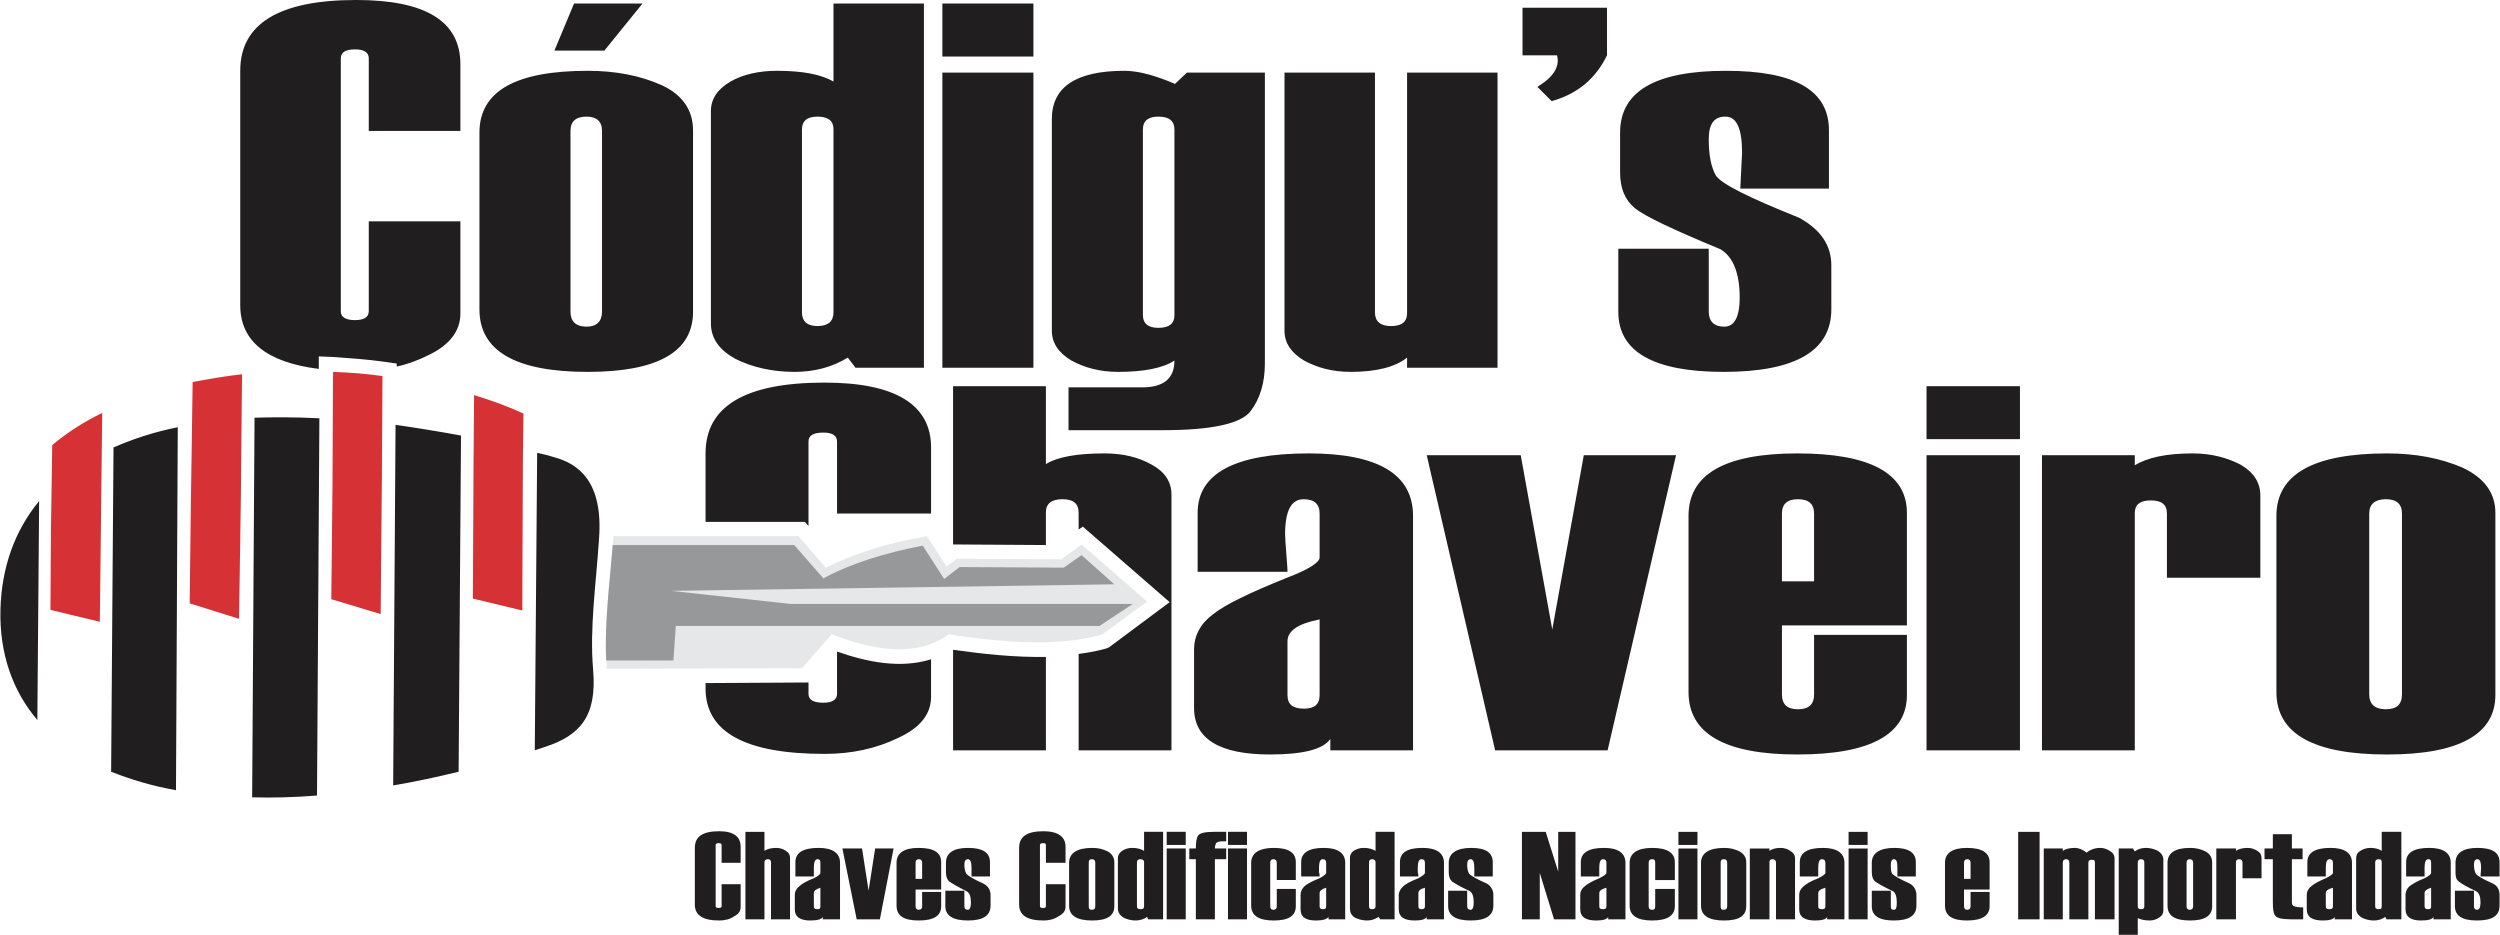
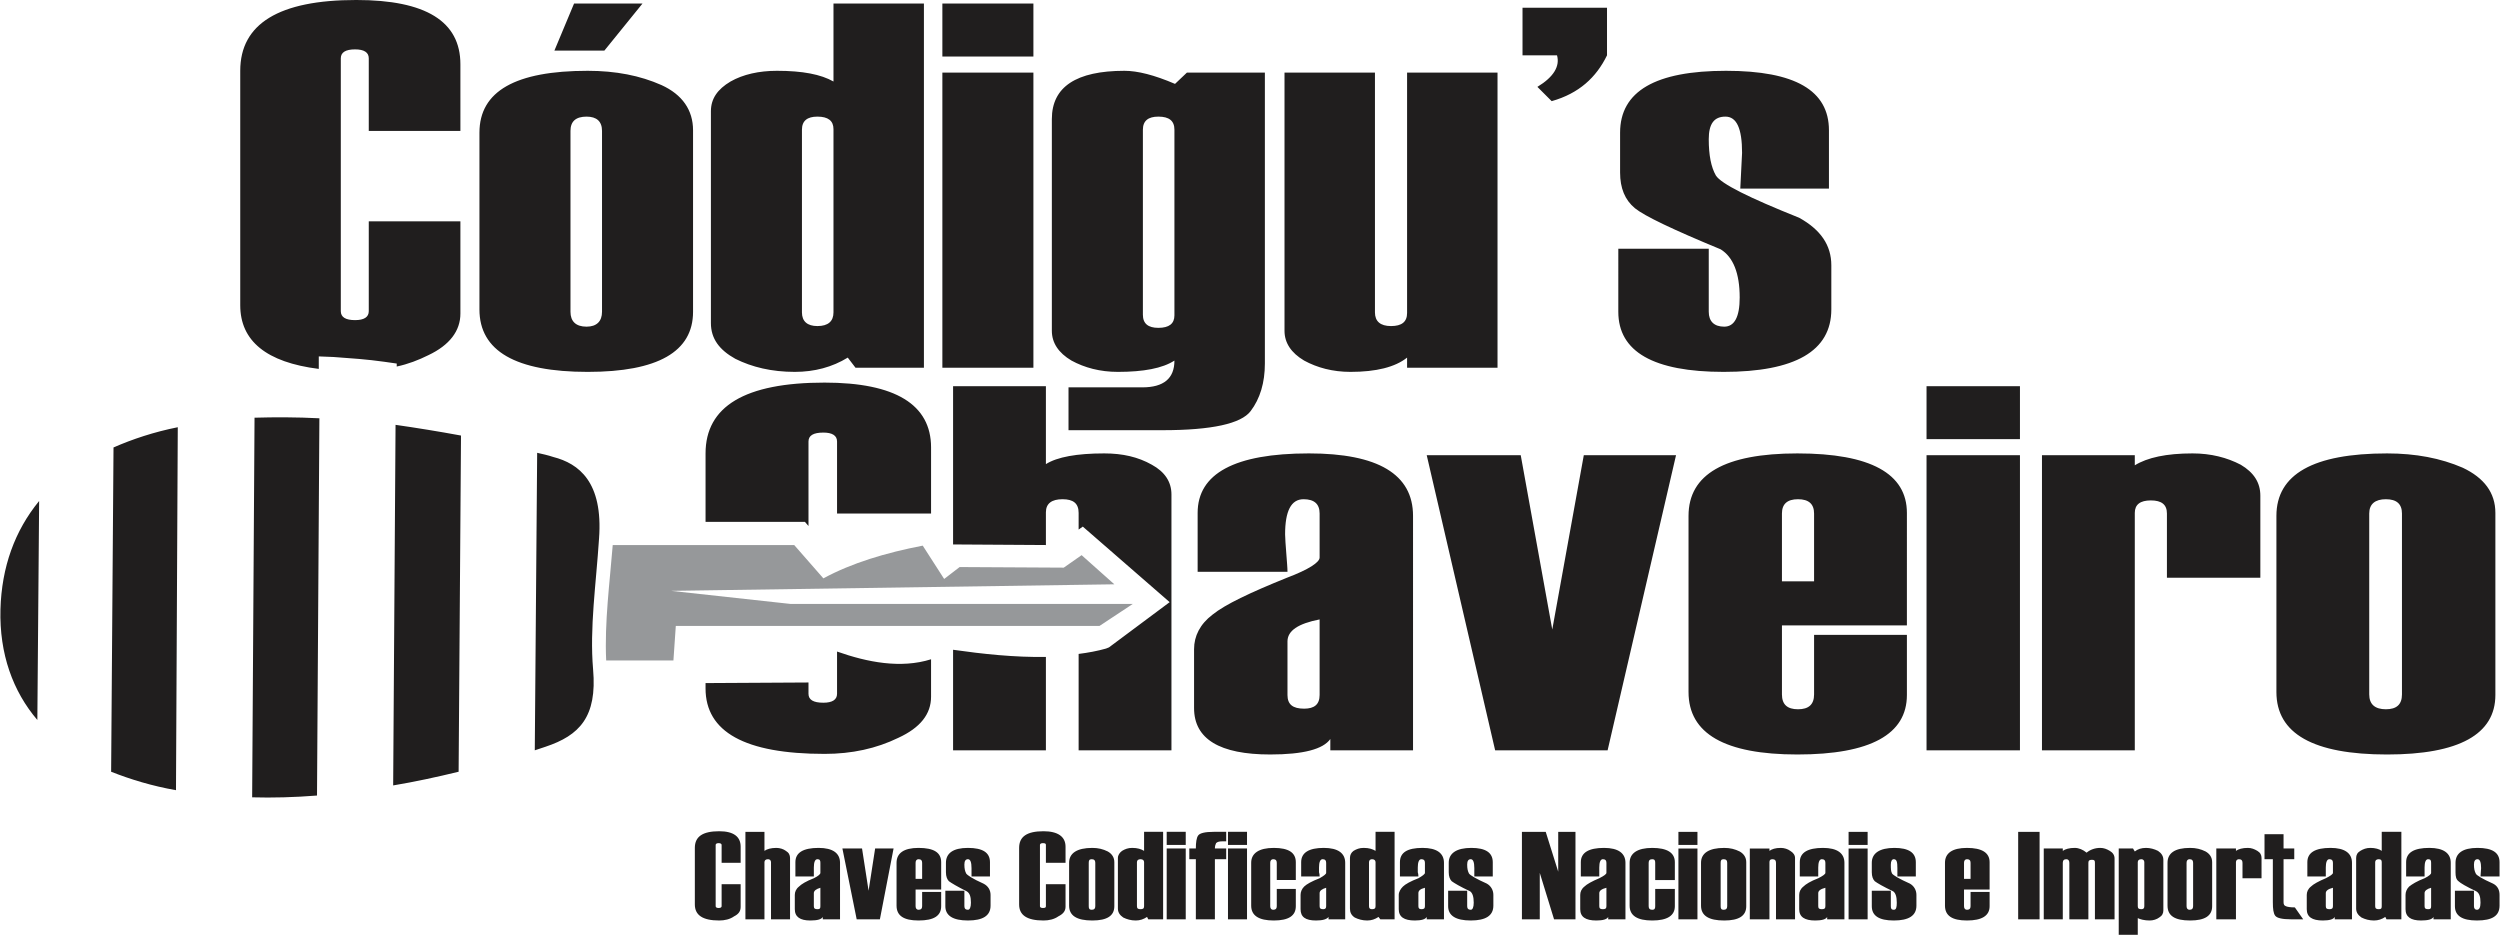
<svg xmlns="http://www.w3.org/2000/svg" clip-rule="evenodd" fill-rule="evenodd" height="15.677mm" image-rendering="optimizeQuality" shape-rendering="geometricPrecision" text-rendering="geometricPrecision" viewBox="0 0 4200 1571" width="41.927mm">
-   <path d="m996 1125c7 80-23 111-80 130-6 2-12 4-18 6l4-500c9 2 18 4 27 7 43 11 84 42 77 137-5 77-16 150-10 220zm3040 42v-304c0-16-9-24-27-24s-28 8-28 24v304c0 17 10 25 28 25s27-8 27-25zm-211-4v-296c0-70 62-105 186-105 48 0 90 8 127 24 36 17 55 42 55 76v306c0 66-61 100-182 100-124 0-186-35-186-105zm-27-192h-157v-108c0-15-9-22-27-22s-27 7-27 21v399h-156v-496h156v17c21-13 53-20 97-20 31 0 58 7 81 19 22 13 33 30 33 52zm-404 290h-157v-496h157zm0-523h-157v-89h157zm-346 239v-114c0-16-9-24-27-24s-27 8-27 24v114zm156 74h-210v116c0 17 9 25 27 25s27-8 27-25v-100h156v101c0 66-61 100-184 100-122 0-183-35-183-105v-296c0-70 61-105 183-105 123 0 184 34 184 100zm-388-286-115 496h-189l-115-496h158l53 293 53-293zm-599 403v-127c-36 7-54 19-54 37v90c0 16 9 23 28 23 17 0 26-7 26-23zm157 93h-139v-19c-12 17-45 26-101 26-85 0-128-26-128-78v-99c0-22 10-42 31-58 21-17 63-37 125-62 37-14 55-26 55-34v-74c0-16-9-24-27-24-21 0-31 20-31 59 0 7 1 18 2 32s2 24 2 31h-151v-99c0-66 62-100 187-100 116 0 175 35 175 105zm-406 0h-156v-162c16-2 32-5 46-9l5-2 102-76-146-127-7 5v-28c0-16-9-23-27-23s-28 7-28 22v55l-156-1v-266h156v131c19-12 52-18 98-18 31 0 57 6 80 19 22 12 33 29 33 50zm-211-157v157h-156v-169c49 7 104 13 156 12zm-193-241h-158v-121c0-10-8-15-23-15-17 0-25 5-25 15v142l-6-7h-167v-115c0-79 66-119 200-119 119 0 179 37 179 109zm-206 284v19c0 10 8 15 25 15 15 0 23-5 23-15v-71c51 18 107 29 158 13v63c0 29-18 52-55 69-37 18-78 27-124 27-134 0-200-37-200-110v-9zm1200-1134h142v80c-18 37-47 64-93 77l-24-24c28-17 38-35 33-53h-58zm-1785 207h-154v-122c0-10-8-15-23-15-16 0-24 5-24 15v425c0 10 8 15 24 15 15 0 23-5 23-15v-151h154v155c0 29-18 53-54 70-16 8-34 15-53 19v-5l-21-3c-28-4-57-6-85-8l-25-1v21c-88-11-132-47-132-107v-394c0-79 65-119 195-119 117 0 175 36 175 108zm32 300v-297c0-70 61-104 182-104 47 0 88 8 124 24 35 16 53 42 53 76v305c0 67-59 101-177 101-121 0-182-35-182-105zm206 4v-304c0-16-9-24-26-24-18 0-27 8-27 24v304c0 16 9 25 27 25 17 0 26-9 26-25zm68-518-64 79h-84l33-79zm473 612h-115l-13-17c-26 16-56 24-89 24-39 0-72-8-100-22-27-15-41-34-41-60v-356c0-21 11-37 33-50 21-12 48-18 78-18 43 0 74 6 95 18v-131h152zm-152-93v-308c0-14-9-21-27-21-17 0-26 7-26 22v307c0 15 9 23 26 23 18 0 27-8 27-23zm336-430h-153v-89h153zm0 523h-153v-496h153zm59 105v-72h124c36 0 54-15 54-45-20 13-52 19-95 19-30 0-56-7-78-19-22-13-33-30-33-50v-356c0-54 41-81 122-81 22 0 50 7 85 22l20-19h131v489c0 32-8 59-24 80s-65 32-148 32zm178-193v-312c0-15-9-22-27-22-17 0-26 7-26 22v311c0 15 9 22 26 22 18 0 27-7 27-21zm543 88h-152v-17c-20 16-52 24-95 24-30 0-56-7-78-19-22-13-33-30-33-50v-434h152v403c0 15 9 23 27 23s27-7 27-22v-404h152zm203-200h152v106c0 16 9 25 26 25s26-16 26-49c0-41-11-68-32-81-80-33-128-56-144-69-17-14-25-34-25-60v-67c0-70 60-104 178-104 116 0 173 33 173 100v98h-149l3-60c0-41-9-61-28-61s-28 12-28 38c0 27 4 47 12 61 9 14 55 37 140 71 36 20 54 46 54 80v74c0 70-61 105-181 105-118 0-177-34-177-101zm-1475 1032h-32v-30c0-2-2-3-5-3s-5 1-5 3v103c0 2 2 3 5 3s5-1 5-3v-37h32v38c0 7-3 12-11 16-7 5-16 7-25 7-28 0-41-9-41-27v-95c0-19 13-28 41-28 24 0 36 9 36 26zm83 95h-32v-96c0-3-2-5-5-5-4 0-6 2-6 5v96h-32v-147h32v32c4-3 11-5 20-5 6 0 12 2 16 5 5 3 7 7 7 12zm84 0h-29v-4c-2 4-9 6-21 6-17 0-26-6-26-19v-24c0-5 2-10 7-14 4-4 12-9 25-14 8-4 11-7 11-9v-17c0-4-1-6-5-6s-6 5-6 14v8 7h-31v-24c0-16 13-24 39-24 24 0 36 9 36 25zm-33-22v-31c-7 2-11 5-11 9v22c0 4 2 5 6 5s5-1 5-5zm123-97-23 119h-39l-24-119h33l11 71 11-71zm80 69h-43v28c0 4 2 6 5 6 4 0 6-2 6-6v-24h32v24c0 16-12 24-38 24-25 0-37-8-37-25v-72c0-16 12-25 37-25 26 0 38 8 38 24zm-32-18v-27c0-4-2-6-6-6-3 0-5 2-5 6v27zm39 20h32v26c0 4 2 6 6 6 3 0 5-4 5-12 0-10-2-16-7-19-16-8-26-14-30-17-3-3-5-8-5-15v-16c0-16 12-25 37-25s37 8 37 24v24h-31v-14c0-10-2-15-6-15s-6 3-6 9c0 7 1 11 3 15 2 3 11 9 29 17 8 4 12 11 12 19v18c0 17-13 25-38 25s-38-8-38-24zm202-47h-33v-30c0-2-1-3-5-3-3 0-5 1-5 3v103c0 2 2 3 5 3 4 0 5-1 5-3v-37h33v38c0 7-4 12-12 16-7 5-16 7-25 7-28 0-41-9-41-27v-95c0-19 13-28 41-28 24 0 37 9 37 26zm6 72v-72c0-16 13-25 39-25 10 0 18 2 26 6 7 4 11 10 11 18v74c0 16-12 24-37 24-26 0-39-8-39-25zm44 1v-73c0-4-2-6-6-6s-5 2-5 6v73c0 4 1 6 5 6s6-2 6-6zm114 22h-25l-2-4c-6 4-12 6-19 6-8 0-15-2-21-5-6-4-9-9-9-15v-85c0-5 3-9 7-12 5-3 10-5 17-5 9 0 15 2 20 5v-32h32zm-32-22v-74c0-3-2-5-6-5s-6 2-6 5v74c0 4 2 5 6 5s6-1 6-5zm70-103h-32v-22h32zm0 125h-32v-119h32zm68-101h-19v101h-32v-101h-11v-18h11c0-10 1-18 4-22s12-6 26-6h21v16h-7c-5 0-8 1-10 3-1 2-2 5-2 9h19zm35-24h-32v-22h32zm0 125h-32v-119h32zm82-66h-32v-29c0-4-2-6-6-6-3 0-5 2-5 6v73c0 4 2 6 5 6 4 0 6-2 6-6v-29h32v29c0 16-12 24-37 24s-38-8-38-25v-72c0-16 13-25 38-25s37 8 37 24zm83 66h-28v-4c-3 4-10 6-21 6-18 0-26-6-26-19v-24c0-5 2-10 6-14s13-9 26-14c7-4 11-7 11-9v-17c0-4-2-6-6-6s-6 5-6 14v8c1 3 1 6 1 7h-31v-24c0-16 13-24 38-24 24 0 36 9 36 25zm-32-22v-31c-7 2-11 5-11 9v22c0 4 2 5 6 5 3 0 5-1 5-5zm115 22h-24l-3-4c-6 4-12 6-19 6-8 0-15-2-21-5-6-4-8-9-8-15v-85c0-5 2-9 6-12 5-3 10-5 17-5 9 0 15 2 20 5v-32h32zm-32-22v-74c0-3-2-5-6-5-3 0-5 2-5 5v74c0 4 2 5 5 5 4 0 6-1 6-5zm115 22h-29v-4c-2 4-9 6-20 6-18 0-27-6-27-19v-24c0-5 3-10 7-14s13-9 26-14c7-4 11-7 11-9v-17c0-4-2-6-6-6s-6 5-6 14v8c1 3 1 6 1 7h-31v-24c0-16 12-24 38-24 24 0 36 9 36 25zm-32-22v-31c-8 2-11 5-11 9v22c0 4 2 5 5 5 4 0 6-1 6-5zm39-26h32v26c0 4 2 6 6 6 3 0 5-4 5-12 0-10-2-16-6-19-17-8-27-14-31-17-3-3-5-8-5-15v-16c0-16 13-25 38-25 24 0 36 8 36 24v24h-31v-14c0-10-2-15-6-15s-6 3-6 9c0 7 1 11 3 15 2 3 12 9 30 17 7 4 11 11 11 19v18c0 17-13 25-38 25s-38-8-38-24zm214 48h-36l-24-78v78h-30v-147h40l21 67v-67h29zm84 0h-29v-4c-2 4-9 6-20 6-18 0-27-6-27-19v-24c0-5 2-10 7-14 4-4 13-9 25-14 8-4 12-7 12-9v-17c0-4-2-6-6-6s-6 5-6 14v8 7h-31v-24c0-16 13-24 39-24 24 0 36 9 36 25zm-32-22v-31c-8 2-12 5-12 9v22c0 4 2 5 6 5s6-1 6-5zm115-44h-33v-29c0-4-1-6-5-6s-6 2-6 6v73c0 4 2 6 6 6s5-2 5-6v-29h33v29c0 16-13 24-38 24s-38-8-38-25v-72c0-16 13-25 38-25s38 8 38 24zm38-59h-32v-22h32zm0 125h-32v-119h32zm6-23v-72c0-16 13-25 39-25 10 0 18 2 26 6 7 4 11 10 11 18v74c0 16-12 24-37 24-26 0-39-8-39-25zm44 1v-73c0-4-2-6-6-6s-5 2-5 6v73c0 4 1 6 5 6s6-2 6-6zm114 22h-32v-95c0-4-2-6-6-6s-5 2-5 5v96h-33v-119h33v4c4-3 10-5 19-5 6 0 12 2 16 5 5 3 8 7 8 12zm83 0h-29v-4c-2 4-9 6-20 6-18 0-27-6-27-19v-24c0-5 2-10 7-14 4-4 12-9 25-14 8-4 12-7 12-9v-17c0-4-2-6-6-6s-6 5-6 14v8 7h-31v-24c0-16 13-24 39-24 24 0 36 9 36 25zm-32-22v-31c-8 2-12 5-12 9v22c0 4 2 5 6 5s6-1 6-5zm71-103h-32v-22h32zm0 125h-32v-119h32zm7-48h32v26c0 4 1 6 5 6s5-4 5-12c0-10-2-16-6-19-17-8-27-14-31-17-3-3-5-8-5-15v-16c0-16 13-25 38-25 24 0 36 8 36 24v24h-31v-14c0-10-1-15-6-15-3 0-5 3-5 9 0 7 0 11 2 15 2 3 12 9 30 17 7 4 11 11 11 19v18c0 17-13 25-38 25s-37-8-37-24zm198-2h-43v28c0 4 2 6 5 6 4 0 6-2 6-6v-24h32v24c0 16-13 24-38 24s-37-8-37-25v-72c0-16 12-25 37-25s38 8 38 24zm-32-18v-27c0-4-2-6-6-6-3 0-5 2-5 6v27zm116 68h-36v-147h36zm126 0h-33v-95c0-4-1-5-5-5s-6 1-6 5v95h-32v-95c0-4-2-6-5-6-4 0-6 2-6 6v95h-32v-119h32v4c4-3 11-5 20-5 7 0 14 3 20 8 6-5 14-8 23-8 6 0 11 2 16 5s8 7 8 13zm39-2v28h-32v-145h24l3 5c5-4 11-6 19-6 7 0 14 2 20 5 6 4 9 9 9 15v85c0 5-2 9-7 12-4 3-10 5-16 5-9 0-16-2-20-4zm11-20v-74c0-3-2-5-5-5-4 0-6 2-6 5v74c0 4 2 5 6 5 3 0 5-1 5-5zm39-1v-72c0-16 12-25 38-25 10 0 18 2 26 6 7 4 11 10 11 18v74c0 16-12 24-37 24-26 0-38-8-38-25zm43 1v-73c0-4-2-6-6-6-3 0-5 2-5 6v73c0 4 2 6 5 6 4 0 6-2 6-6zm115-47h-32v-26c0-4-2-6-6-6-3 0-5 2-5 5v96h-33v-119h33v4c4-3 11-5 20-5 6 0 11 2 16 5s7 7 7 12zm70 69h-21c-14 0-23-2-26-6s-4-11-4-23v-72h-14v-18h14v-24h32v24h18v18h-18v72c0 4 1 6 4 7 2 1 7 2 15 2zm82 0h-29v-4c-2 4-9 6-20 6-18 0-27-6-27-19v-24c0-5 2-10 7-14 4-4 13-9 25-14 8-4 12-7 12-9v-17c0-4-2-6-6-6s-6 5-6 14v8 7h-31v-24c0-16 13-24 39-24 24 0 36 9 36 25zm-32-22v-31c-8 2-12 5-12 9v22c0 4 2 5 6 5s6-1 6-5zm115 22h-25l-2-4c-6 4-12 6-19 6-8 0-15-2-21-5-6-4-9-9-9-15v-85c0-5 2-9 7-12s10-5 17-5c8 0 15 2 19 5v-32h33zm-33-22v-74c0-3-1-5-5-5s-6 2-6 5v74c0 4 2 5 6 5s5-1 5-5zm116 22h-29v-4c-2 4-9 6-21 6-17 0-26-6-26-19v-24c0-5 2-10 6-14 5-4 13-9 26-14 8-4 11-7 11-9v-17c0-4-1-6-5-6s-6 5-6 14v8 7h-31v-24c0-16 13-24 39-24 24 0 36 9 36 25zm-33-22v-31c-7 2-11 5-11 9v22c0 4 2 5 6 5s5-1 5-5zm40-26h32v26c0 4 2 6 5 6 4 0 6-4 6-12 0-10-2-16-7-19-17-8-27-14-30-17-4-3-5-8-5-15v-16c0-16 12-25 37-25s37 8 37 24v24h-32l1-14c0-10-2-15-6-15s-6 3-6 9c0 7 1 11 3 15 1 3 11 9 29 17 8 4 11 11 11 19v18c0 17-12 25-38 25-25 0-37-8-37-24zm-3355-200c-37 9-74 17-110 23l4-606c35 5 72 11 110 18zm-238 40c-38 3-75 4-109 3l4-638c34-1 71-1 109 1zm-237-9c-40-7-76-18-109-31l4-545c32-14 68-26 108-34zm-233-118c-41-48-64-111-62-186 2-71 24-132 65-182z" fill="#201e1e" />
-   <path d="m794 1006v-1l1-219 1-122c29 9 57 19 83 31l-1 80-1 250v1zm-710 19v-1l1-143 2-133c25-21 53-39 84-54l-2 176-2 175zm234-11v-1l2-164 3-207c27-5 55-10 83-13l-2 209-3 202zm238-7v-1l2-188 1-193c28 1 55 3 83 7l-1 175-2 225z" fill="#d63135" />
-   <path d="m1927 1011-75 55c-67 20-156 16-258 0-53 38-122 29-197 0l-50 57-328 1v-1c-6-71 6-146 11-217v-5h311l46 53c50-25 105-41 160-51l10-2 33 51 17-13 176 1 34-25z" fill="#e6e7e8" />
+   <path d="m996 1125c7 80-23 111-80 130-6 2-12 4-18 6l4-500c9 2 18 4 27 7 43 11 84 42 77 137-5 77-16 150-10 220zm3040 42v-304c0-16-9-24-27-24s-28 8-28 24v304c0 17 10 25 28 25s27-8 27-25zm-211-4v-296c0-70 62-105 186-105 48 0 90 8 127 24 36 17 55 42 55 76v306c0 66-61 100-182 100-124 0-186-35-186-105zm-27-192h-157v-108c0-15-9-22-27-22s-27 7-27 21v399h-156v-496h156v17c21-13 53-20 97-20 31 0 58 7 81 19 22 13 33 30 33 52zm-404 290h-157v-496h157zm0-523h-157v-89h157zm-346 239v-114c0-16-9-24-27-24s-27 8-27 24v114zm156 74h-210v116c0 17 9 25 27 25s27-8 27-25v-100h156v101c0 66-61 100-184 100-122 0-183-35-183-105v-296c0-70 61-105 183-105 123 0 184 34 184 100zm-388-286-115 496h-189l-115-496h158l53 293 53-293zm-599 403v-127c-36 7-54 19-54 37v90c0 16 9 23 28 23 17 0 26-7 26-23zm157 93h-139v-19c-12 17-45 26-101 26-85 0-128-26-128-78v-99c0-22 10-42 31-58 21-17 63-37 125-62 37-14 55-26 55-34v-74c0-16-9-24-27-24-21 0-31 20-31 59 0 7 1 18 2 32s2 24 2 31h-151v-99c0-66 62-100 187-100 116 0 175 35 175 105zm-406 0h-156v-162c16-2 32-5 46-9l5-2 102-76-146-127-7 5v-28c0-16-9-23-27-23s-28 7-28 22v55l-156-1v-266h156v131c19-12 52-18 98-18 31 0 57 6 80 19 22 12 33 29 33 50zm-211-157v157h-156v-169c49 7 104 13 156 12zm-193-241h-158v-121c0-10-8-15-23-15-17 0-25 5-25 15v142l-6-7h-167v-115c0-79 66-119 200-119 119 0 179 37 179 109zm-206 284v19c0 10 8 15 25 15 15 0 23-5 23-15v-71c51 18 107 29 158 13v63c0 29-18 52-55 69-37 18-78 27-124 27-134 0-200-37-200-110v-9zm1200-1134h142v80c-18 37-47 64-93 77l-24-24c28-17 38-35 33-53h-58zm-1785 207h-154v-122c0-10-8-15-23-15-16 0-24 5-24 15v425c0 10 8 15 24 15 15 0 23-5 23-15v-151h154v155c0 29-18 53-54 70-16 8-34 15-53 19v-5l-21-3c-28-4-57-6-85-8l-25-1v21c-88-11-132-47-132-107v-394c0-79 65-119 195-119 117 0 175 36 175 108zm32 300v-297c0-70 61-104 182-104 47 0 88 8 124 24 35 16 53 42 53 76v305c0 67-59 101-177 101-121 0-182-35-182-105zm206 4v-304c0-16-9-24-26-24-18 0-27 8-27 24v304c0 16 9 25 27 25 17 0 26-9 26-25zm68-518-64 79h-84l33-79zm473 612h-115l-13-17c-26 16-56 24-89 24-39 0-72-8-100-22-27-15-41-34-41-60v-356c0-21 11-37 33-50 21-12 48-18 78-18 43 0 74 6 95 18v-131h152zm-152-93v-308c0-14-9-21-27-21-17 0-26 7-26 22v307c0 15 9 23 26 23 18 0 27-8 27-23zm336-430h-153v-89h153zm0 523h-153v-496h153zm59 105v-72h124c36 0 54-15 54-45-20 13-52 19-95 19-30 0-56-7-78-19-22-13-33-30-33-50v-356c0-54 41-81 122-81 22 0 50 7 85 22l20-19h131v489c0 32-8 59-24 80s-65 32-148 32zm178-193v-312c0-15-9-22-27-22-17 0-26 7-26 22v311c0 15 9 22 26 22 18 0 27-7 27-21zm543 88h-152v-17c-20 16-52 24-95 24-30 0-56-7-78-19-22-13-33-30-33-50v-434h152v403c0 15 9 23 27 23s27-7 27-22v-404h152zm203-200h152v106c0 16 9 25 26 25s26-16 26-49c0-41-11-68-32-81-80-33-128-56-144-69-17-14-25-34-25-60v-67c0-70 60-104 178-104 116 0 173 33 173 100v98h-149l3-60c0-41-9-61-28-61s-28 12-28 38c0 27 4 47 12 61 9 14 55 37 140 71 36 20 54 46 54 80v74c0 70-61 105-181 105-118 0-177-34-177-101zm-1475 1032h-32v-30c0-2-2-3-5-3s-5 1-5 3v103c0 2 2 3 5 3s5-1 5-3v-37h32v38c0 7-3 12-11 16-7 5-16 7-25 7-28 0-41-9-41-27v-95c0-19 13-28 41-28 24 0 36 9 36 26zm83 95h-32v-96c0-3-2-5-5-5-4 0-6 2-6 5v96h-32v-147h32v32c4-3 11-5 20-5 6 0 12 2 16 5 5 3 7 7 7 12zm84 0h-29v-4c-2 4-9 6-21 6-17 0-26-6-26-19v-24c0-5 2-10 7-14 4-4 12-9 25-14 8-4 11-7 11-9v-17c0-4-1-6-5-6s-6 5-6 14v8 7h-31v-24c0-16 13-24 39-24 24 0 36 9 36 25zm-33-22v-31c-7 2-11 5-11 9v22c0 4 2 5 6 5s5-1 5-5zm123-97-23 119h-39l-24-119h33l11 71 11-71zm80 69h-43v28c0 4 2 6 5 6 4 0 6-2 6-6v-24h32v24c0 16-12 24-38 24-25 0-37-8-37-25v-72c0-16 12-25 37-25 26 0 38 8 38 24zm-32-18v-27c0-4-2-6-6-6-3 0-5 2-5 6v27zm39 20h32v26c0 4 2 6 6 6 3 0 5-4 5-12 0-10-2-16-7-19-16-8-26-14-30-17-3-3-5-8-5-15v-16c0-16 12-25 37-25s37 8 37 24v24h-31v-14c0-10-2-15-6-15s-6 3-6 9c0 7 1 11 3 15 2 3 11 9 29 17 8 4 12 11 12 19v18c0 17-13 25-38 25s-38-8-38-24zm202-47h-33v-30c0-2-1-3-5-3-3 0-5 1-5 3v103c0 2 2 3 5 3 4 0 5-1 5-3v-37h33v38c0 7-4 12-12 16-7 5-16 7-25 7-28 0-41-9-41-27v-95c0-19 13-28 41-28 24 0 37 9 37 26zm6 72v-72c0-16 13-25 39-25 10 0 18 2 26 6 7 4 11 10 11 18v74c0 16-12 24-37 24-26 0-39-8-39-25zm44 1v-73c0-4-2-6-6-6s-5 2-5 6v73c0 4 1 6 5 6s6-2 6-6zm114 22h-25l-2-4c-6 4-12 6-19 6-8 0-15-2-21-5-6-4-9-9-9-15v-85c0-5 3-9 7-12 5-3 10-5 17-5 9 0 15 2 20 5v-32h32zm-32-22v-74c0-3-2-5-6-5s-6 2-6 5v74c0 4 2 5 6 5s6-1 6-5zm70-103h-32v-22h32zm0 125h-32v-119h32zm68-101h-19v101h-32v-101h-11v-18h11c0-10 1-18 4-22s12-6 26-6h21v16h-7c-5 0-8 1-10 3-1 2-2 5-2 9h19zm35-24h-32v-22h32zm0 125h-32v-119h32zm82-66h-32v-29c0-4-2-6-6-6-3 0-5 2-5 6v73c0 4 2 6 5 6 4 0 6-2 6-6v-29h32v29c0 16-12 24-37 24s-38-8-38-25v-72c0-16 13-25 38-25s37 8 37 24zm83 66h-28v-4c-3 4-10 6-21 6-18 0-26-6-26-19v-24c0-5 2-10 6-14s13-9 26-14c7-4 11-7 11-9v-17c0-4-2-6-6-6s-6 5-6 14v8c1 3 1 6 1 7h-31v-24c0-16 13-24 38-24 24 0 36 9 36 25zm-32-22v-31c-7 2-11 5-11 9v22c0 4 2 5 6 5 3 0 5-1 5-5zm115 22h-24l-3-4c-6 4-12 6-19 6-8 0-15-2-21-5-6-4-8-9-8-15v-85c0-5 2-9 6-12 5-3 10-5 17-5 9 0 15 2 20 5v-32h32zm-32-22v-74c0-3-2-5-6-5-3 0-5 2-5 5v74c0 4 2 5 5 5 4 0 6-1 6-5zm115 22h-29v-4c-2 4-9 6-20 6-18 0-27-6-27-19v-24c0-5 3-10 7-14s13-9 26-14c7-4 11-7 11-9v-17c0-4-2-6-6-6s-6 5-6 14v8c1 3 1 6 1 7h-31v-24c0-16 12-24 38-24 24 0 36 9 36 25zm-32-22v-31c-8 2-11 5-11 9v22c0 4 2 5 5 5 4 0 6-1 6-5zm39-26h32v26c0 4 2 6 6 6 3 0 5-4 5-12 0-10-2-16-6-19-17-8-27-14-31-17-3-3-5-8-5-15v-16c0-16 13-25 38-25 24 0 36 8 36 24v24h-31v-14c0-10-2-15-6-15s-6 3-6 9c0 7 1 11 3 15 2 3 12 9 30 17 7 4 11 11 11 19v18c0 17-13 25-38 25s-38-8-38-24zm214 48h-36l-24-78v78h-30v-147h40l21 67v-67h29zm84 0h-29v-4c-2 4-9 6-20 6-18 0-27-6-27-19v-24c0-5 2-10 7-14 4-4 13-9 25-14 8-4 12-7 12-9v-17c0-4-2-6-6-6s-6 5-6 14v8 7h-31v-24c0-16 13-24 39-24 24 0 36 9 36 25zm-32-22v-31c-8 2-12 5-12 9v22c0 4 2 5 6 5s6-1 6-5zm115-44h-33v-29c0-4-1-6-5-6s-6 2-6 6v73c0 4 2 6 6 6s5-2 5-6v-29h33v29c0 16-13 24-38 24s-38-8-38-25v-72c0-16 13-25 38-25s38 8 38 24zm38-59h-32v-22h32zm0 125h-32v-119h32zm6-23v-72c0-16 13-25 39-25 10 0 18 2 26 6 7 4 11 10 11 18v74c0 16-12 24-37 24-26 0-39-8-39-25zm44 1v-73c0-4-2-6-6-6s-5 2-5 6v73c0 4 1 6 5 6s6-2 6-6zm114 22h-32v-95c0-4-2-6-6-6s-5 2-5 5v96h-33v-119h33v4c4-3 10-5 19-5 6 0 12 2 16 5 5 3 8 7 8 12zm83 0h-29v-4c-2 4-9 6-20 6-18 0-27-6-27-19v-24c0-5 2-10 7-14 4-4 12-9 25-14 8-4 12-7 12-9v-17c0-4-2-6-6-6s-6 5-6 14v8 7h-31v-24c0-16 13-24 39-24 24 0 36 9 36 25zm-32-22v-31c-8 2-12 5-12 9v22c0 4 2 5 6 5s6-1 6-5zm71-103h-32v-22h32zm0 125h-32v-119h32zm7-48h32v26c0 4 1 6 5 6s5-4 5-12c0-10-2-16-6-19-17-8-27-14-31-17-3-3-5-8-5-15v-16c0-16 13-25 38-25 24 0 36 8 36 24v24h-31v-14c0-10-1-15-6-15-3 0-5 3-5 9 0 7 0 11 2 15 2 3 12 9 30 17 7 4 11 11 11 19v18c0 17-13 25-38 25s-37-8-37-24zm198-2h-43v28c0 4 2 6 5 6 4 0 6-2 6-6v-24h32v24c0 16-13 24-38 24s-37-8-37-25v-72c0-16 12-25 37-25s38 8 38 24zm-32-18v-27c0-4-2-6-6-6-3 0-5 2-5 6v27zm116 68h-36v-147h36zm126 0h-33v-95c0-4-1-5-5-5s-6 1-6 5v95h-32v-95c0-4-2-6-5-6-4 0-6 2-6 6v95h-32v-119h32v4c4-3 11-5 20-5 7 0 14 3 20 8 6-5 14-8 23-8 6 0 11 2 16 5s8 7 8 13zm39-2v28h-32v-145h24l3 5c5-4 11-6 19-6 7 0 14 2 20 5 6 4 9 9 9 15v85c0 5-2 9-7 12-4 3-10 5-16 5-9 0-16-2-20-4zm11-20v-74c0-3-2-5-5-5-4 0-6 2-6 5v74c0 4 2 5 6 5 3 0 5-1 5-5zm39-1v-72c0-16 12-25 38-25 10 0 18 2 26 6 7 4 11 10 11 18v74c0 16-12 24-37 24-26 0-38-8-38-25zm43 1v-73c0-4-2-6-6-6-3 0-5 2-5 6v73c0 4 2 6 5 6 4 0 6-2 6-6zm115-47h-32v-26c0-4-2-6-6-6-3 0-5 2-5 5v96h-33v-119h33v4c4-3 11-5 20-5 6 0 11 2 16 5s7 7 7 12zm70 69h-21c-14 0-23-2-26-6s-4-11-4-23v-72h-14v-18v-24h32v24h18v18h-18v72c0 4 1 6 4 7 2 1 7 2 15 2zm82 0h-29v-4c-2 4-9 6-20 6-18 0-27-6-27-19v-24c0-5 2-10 7-14 4-4 13-9 25-14 8-4 12-7 12-9v-17c0-4-2-6-6-6s-6 5-6 14v8 7h-31v-24c0-16 13-24 39-24 24 0 36 9 36 25zm-32-22v-31c-8 2-12 5-12 9v22c0 4 2 5 6 5s6-1 6-5zm115 22h-25l-2-4c-6 4-12 6-19 6-8 0-15-2-21-5-6-4-9-9-9-15v-85c0-5 2-9 7-12s10-5 17-5c8 0 15 2 19 5v-32h33zm-33-22v-74c0-3-1-5-5-5s-6 2-6 5v74c0 4 2 5 6 5s5-1 5-5zm116 22h-29v-4c-2 4-9 6-21 6-17 0-26-6-26-19v-24c0-5 2-10 6-14 5-4 13-9 26-14 8-4 11-7 11-9v-17c0-4-1-6-5-6s-6 5-6 14v8 7h-31v-24c0-16 13-24 39-24 24 0 36 9 36 25zm-33-22v-31c-7 2-11 5-11 9v22c0 4 2 5 6 5s5-1 5-5zm40-26h32v26c0 4 2 6 5 6 4 0 6-4 6-12 0-10-2-16-7-19-17-8-27-14-30-17-4-3-5-8-5-15v-16c0-16 12-25 37-25s37 8 37 24v24h-32l1-14c0-10-2-15-6-15s-6 3-6 9c0 7 1 11 3 15 1 3 11 9 29 17 8 4 11 11 11 19v18c0 17-12 25-38 25-25 0-37-8-37-24zm-3355-200c-37 9-74 17-110 23l4-606c35 5 72 11 110 18zm-238 40c-38 3-75 4-109 3l4-638c34-1 71-1 109 1zm-237-9c-40-7-76-18-109-31l4-545c32-14 68-26 108-34zm-233-118c-41-48-64-111-62-186 2-71 24-132 65-182z" fill="#201e1e" />
  <path d="m1127 993 201 22h575l-56 37h-712l-4 58h-113c-3-64 6-131 11-194h305l49 56c48-26 105-43 167-55l36 56 26-20 175 1 30-21 55 49z" fill="#96989a" />
</svg>